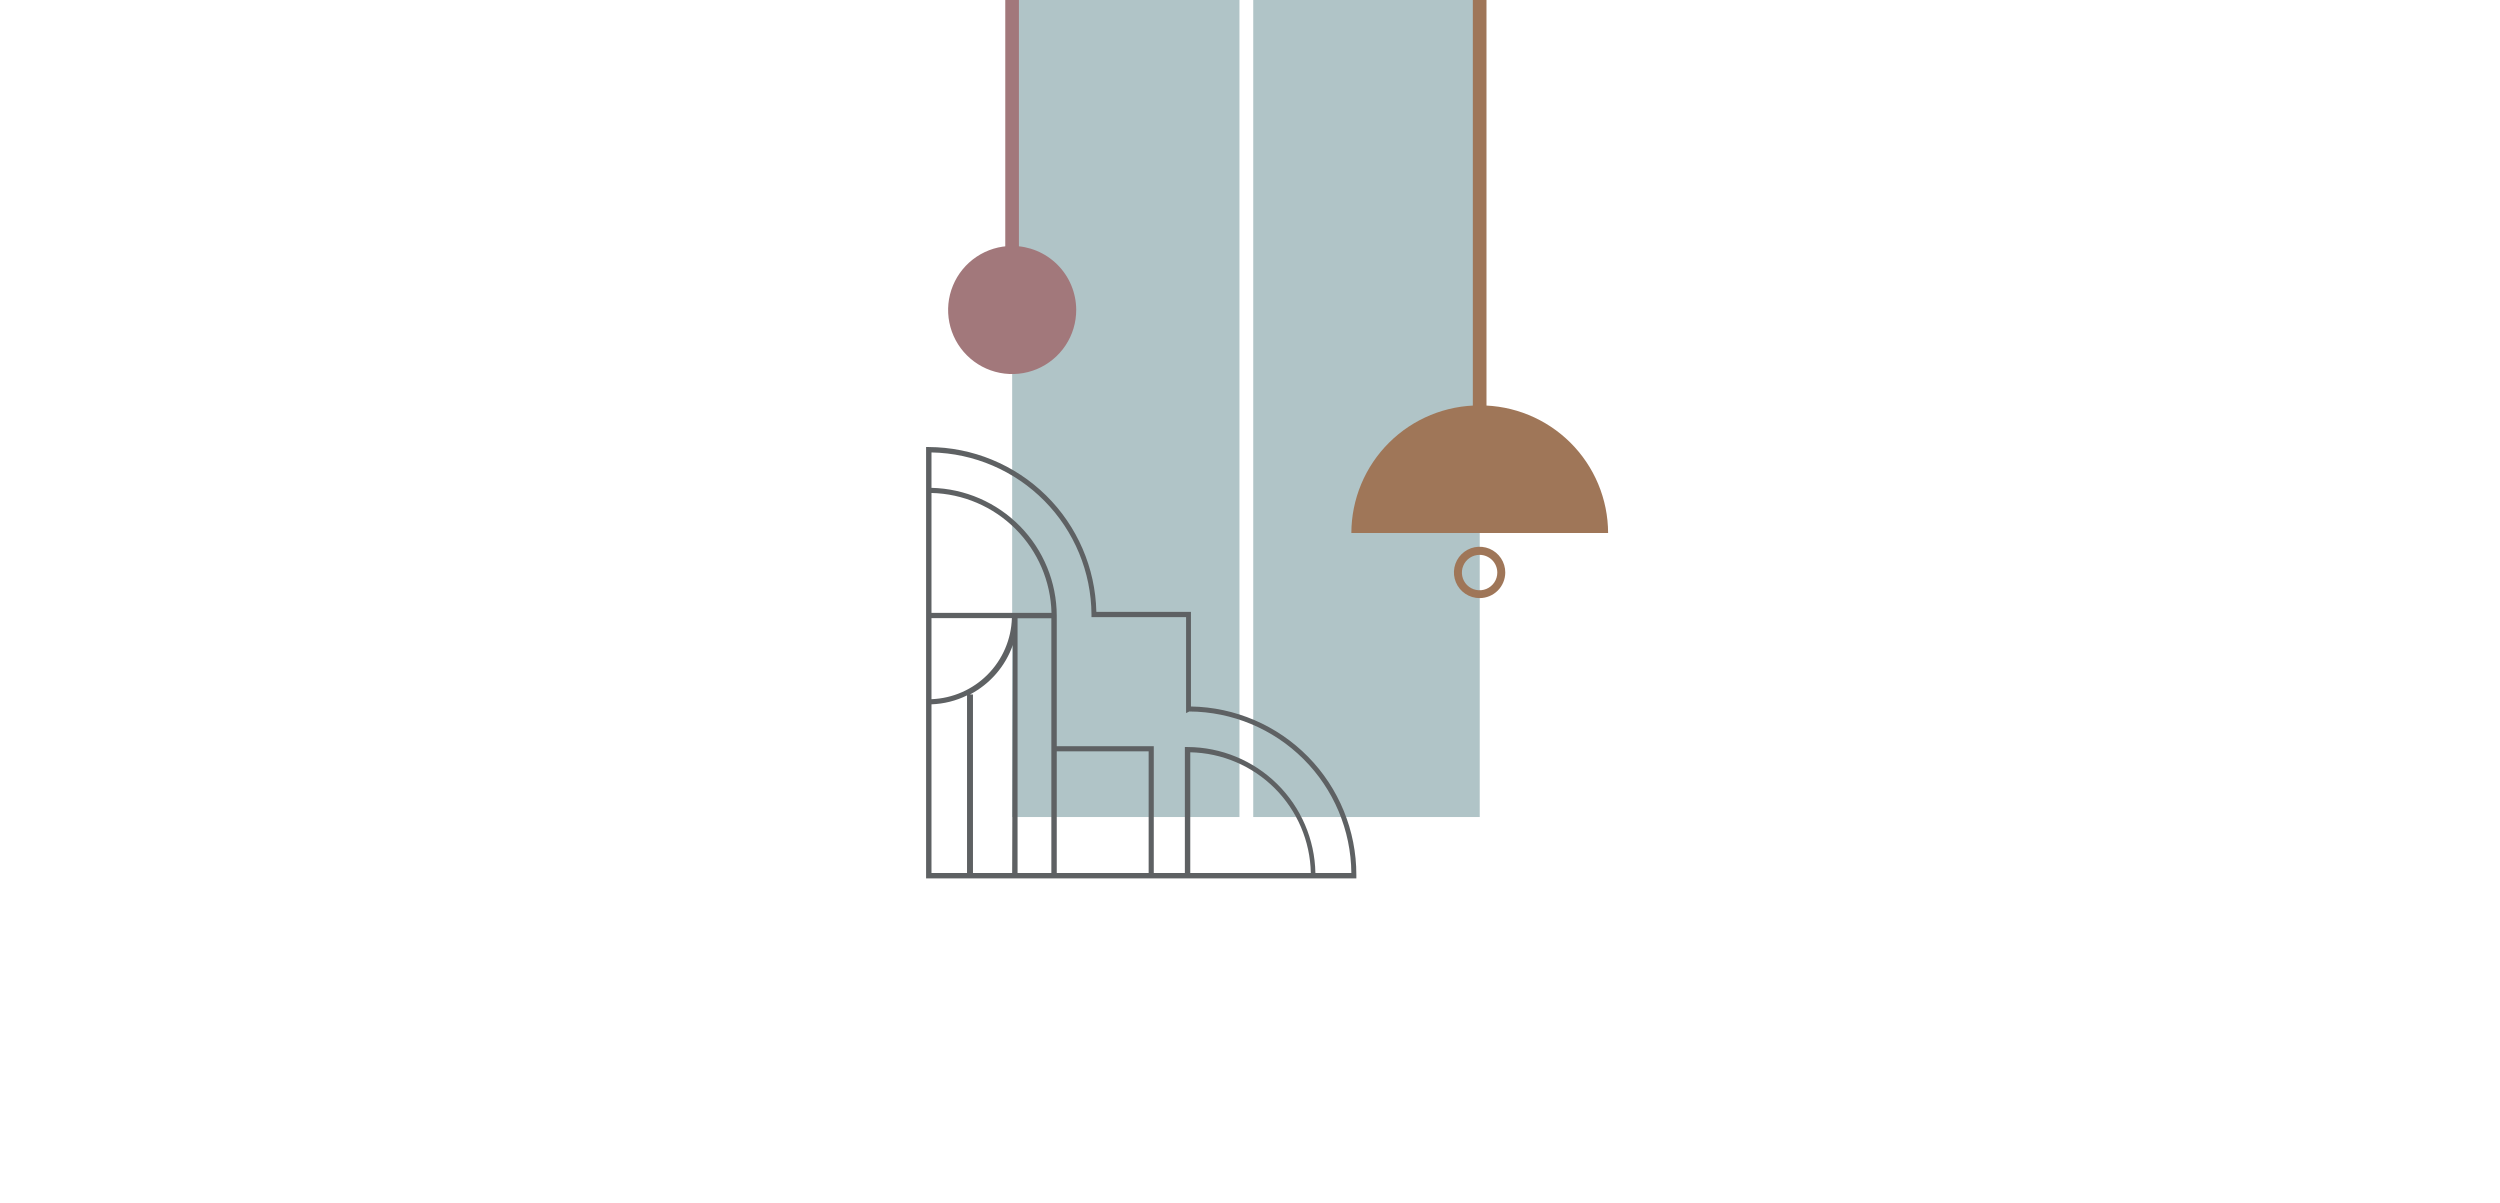
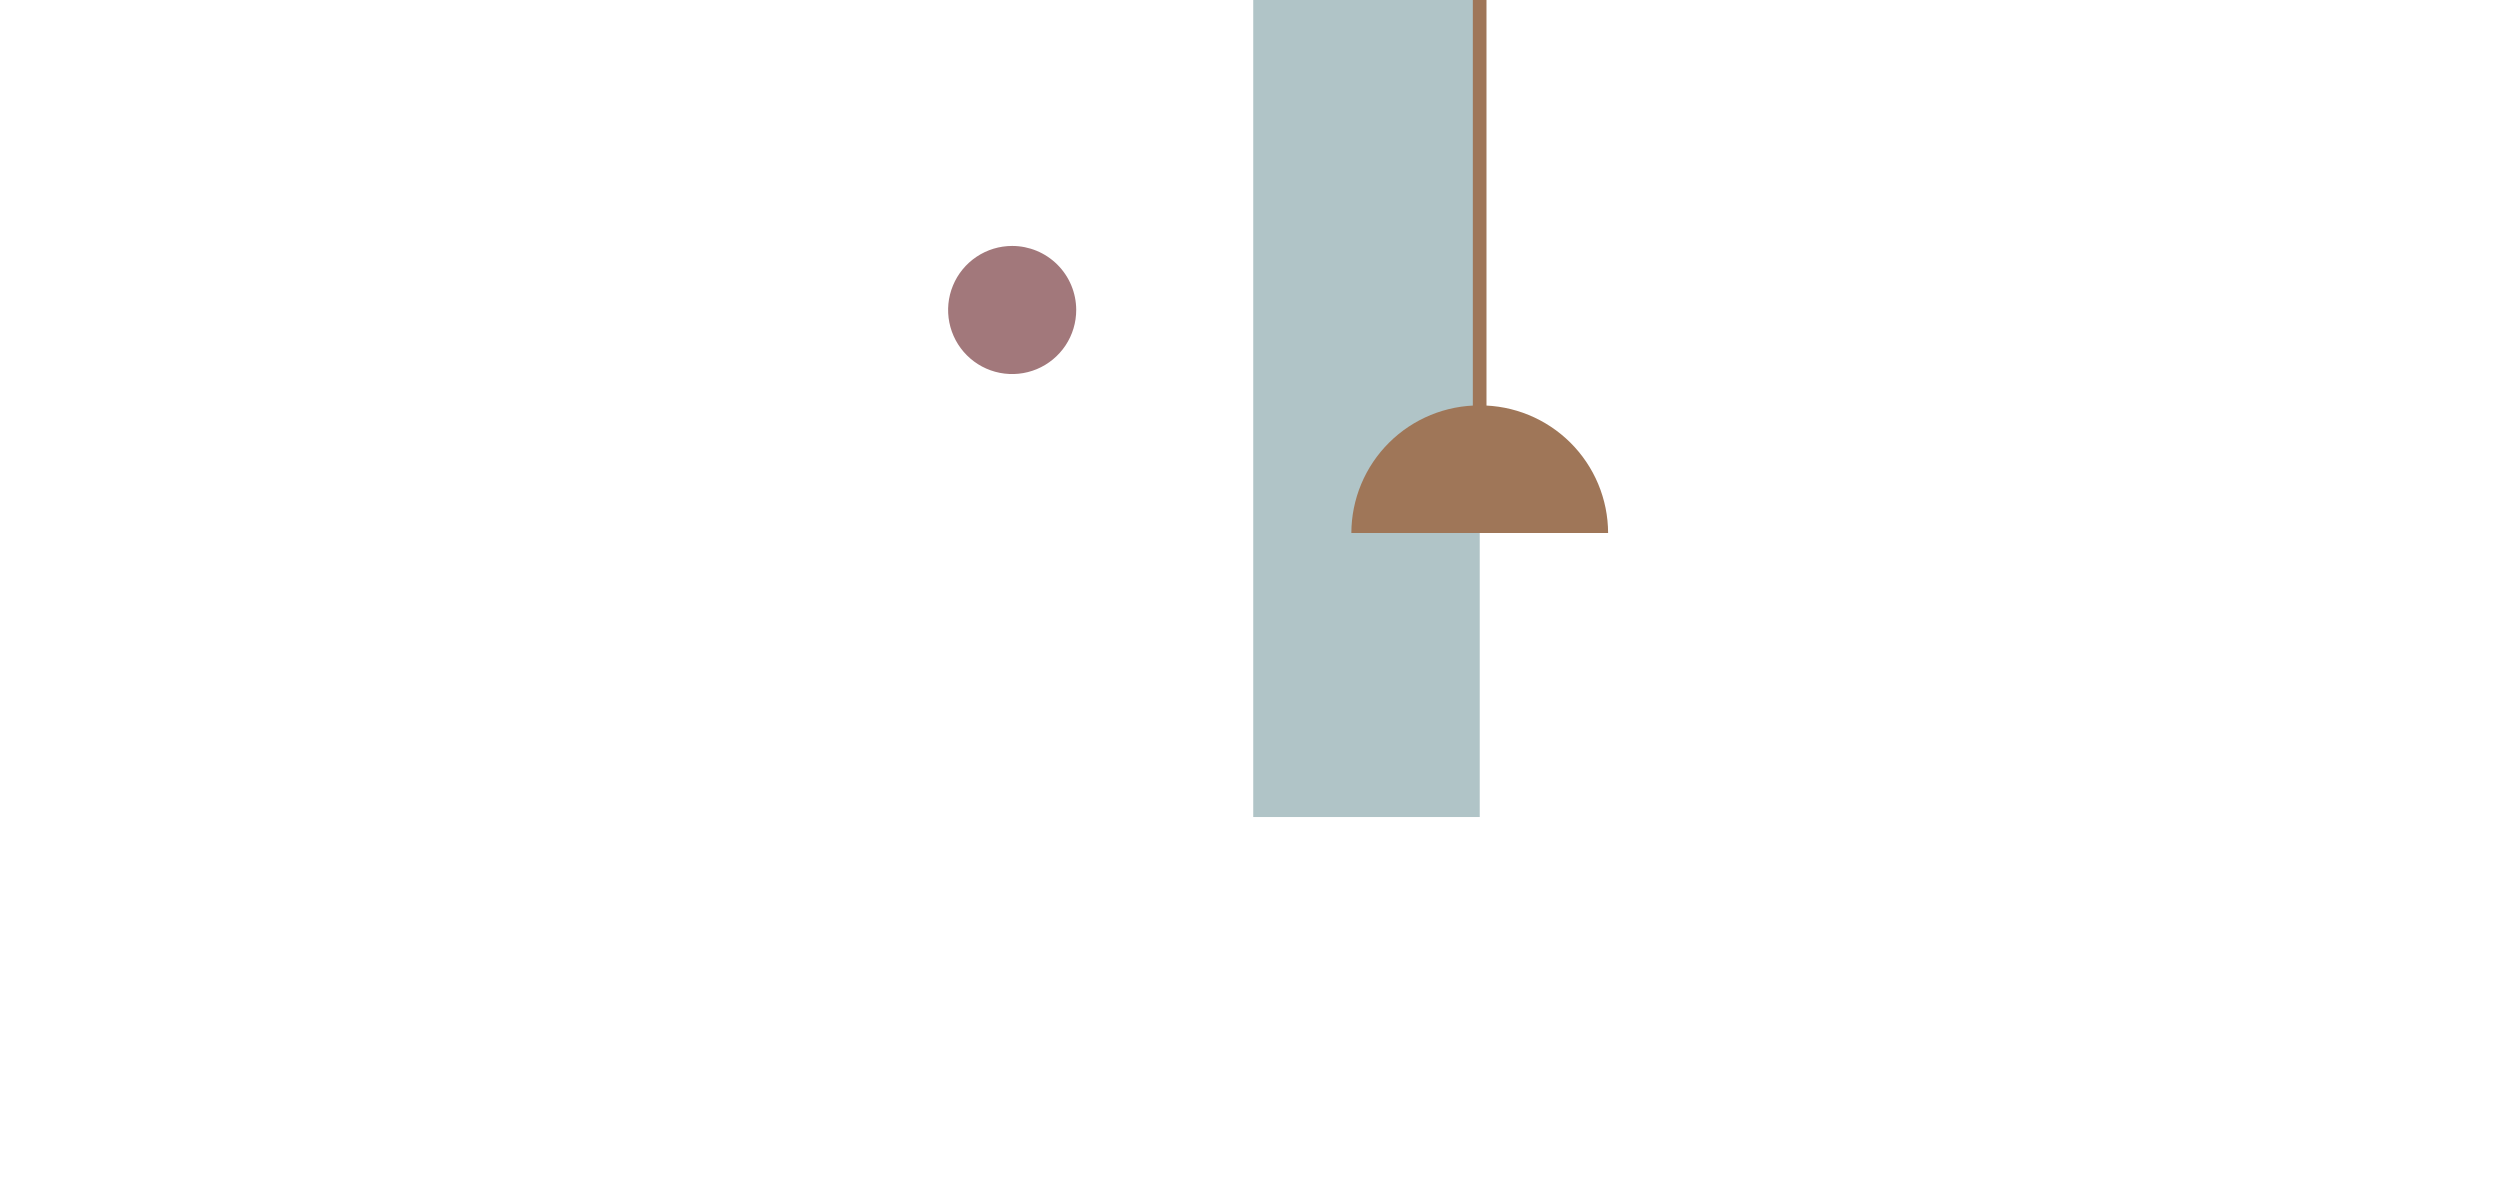
<svg xmlns="http://www.w3.org/2000/svg" width="185" height="89" viewBox="0 0 185 89" fill="none">
-   <path d="M91.72 0H74.9V60.46H91.72V0Z" fill="#B0C4C7" />
  <path d="M109.5 0H92.74V60.46H109.5V0Z" fill="#B0C4C7" />
  <path d="M79.64 22.93C79.642 23.868 79.366 24.785 78.846 25.566C78.326 26.347 77.587 26.956 76.721 27.317C75.855 27.677 74.901 27.772 73.981 27.59C73.061 27.409 72.216 26.958 71.552 26.295C70.888 25.633 70.436 24.788 70.252 23.869C70.068 22.949 70.161 21.995 70.52 21.129C70.878 20.262 71.486 19.521 72.266 19C73.045 18.478 73.962 18.2 74.9 18.2C76.155 18.2 77.359 18.698 78.248 19.585C79.137 20.472 79.637 21.675 79.64 22.93Z" fill="#A2787B" />
-   <path d="M68.53 64.6V65H100.37C100.375 64.913 100.375 64.827 100.37 64.74C100.373 61.472 99.091 58.335 96.802 56.004C94.512 53.672 91.397 52.335 88.13 52.28V45.28H81.13C81.06 42.03 79.723 38.936 77.405 36.657C75.087 34.379 71.971 33.095 68.72 33.08H68.53V33.47V36.1V36.49V45.36V45.75V51.75V52.14V64.6ZM74.9 64.6H72V51.39H71.78C73.262 50.615 74.394 49.307 74.95 47.73L74.9 64.6ZM77.8 55.22V64.6H75.3V45.75H77.8V55.22ZM85 64.6H78.2V55.6H85V64.6ZM88.08 64.6V55.67C90.432 55.719 92.674 56.675 94.337 58.34C96 60.005 96.954 62.248 97 64.6H88.08ZM68.93 33.48C72.079 33.54 75.08 34.829 77.292 37.071C79.504 39.313 80.752 42.331 80.77 45.48V45.67H87.77V52.77L88.01 52.65C91.177 52.668 94.21 53.932 96.454 56.168C98.697 58.404 99.971 61.433 100 64.6H97.34C97.293 62.119 96.277 59.754 94.509 58.013C92.741 56.271 90.362 55.29 87.88 55.28H87.68V64.6H85.38V55.22H78.2V45.75V45.56C78.193 43.086 77.22 40.713 75.488 38.946C73.757 37.178 71.403 36.157 68.93 36.1V33.48ZM68.93 36.48C71.266 36.536 73.491 37.488 75.144 39.139C76.797 40.79 77.752 43.014 77.81 45.35H68.93V36.48ZM68.93 45.74H74.88C74.833 47.308 74.192 48.8 73.088 49.913C71.984 51.027 70.497 51.68 68.93 51.74V45.74ZM68.93 52.12C69.843 52.088 70.74 51.863 71.56 51.46V64.6H68.93V52.12Z" fill="#5E6163" />
-   <path d="M109.5 44.26C109.123 44.262 108.755 44.152 108.441 43.944C108.127 43.736 107.882 43.439 107.737 43.092C107.592 42.744 107.553 42.361 107.626 41.992C107.699 41.622 107.88 41.283 108.147 41.017C108.413 40.75 108.752 40.569 109.122 40.496C109.491 40.423 109.874 40.462 110.222 40.606C110.569 40.752 110.866 40.997 111.074 41.311C111.282 41.625 111.392 41.993 111.39 42.37C111.387 42.87 111.187 43.35 110.834 43.703C110.48 44.057 110 44.257 109.5 44.26ZM109.5 41.06C109.24 41.058 108.986 41.133 108.769 41.276C108.553 41.419 108.383 41.623 108.283 41.862C108.182 42.101 108.155 42.365 108.204 42.619C108.253 42.874 108.377 43.108 108.56 43.293C108.743 43.477 108.976 43.603 109.231 43.654C109.485 43.705 109.749 43.68 109.989 43.581C110.229 43.482 110.434 43.314 110.579 43.099C110.723 42.883 110.8 42.63 110.8 42.37C110.8 42.024 110.663 41.693 110.42 41.447C110.176 41.202 109.846 41.063 109.5 41.06Z" fill="#9F7658" />
  <path d="M110 0H108.99V30.33H110V0Z" fill="#9F7658" />
-   <path d="M75.4 0H74.39V22.04H75.4V0Z" fill="#A2787B" />
  <path d="M109.5 30C108.256 29.996 107.024 30.237 105.874 30.709C104.723 31.182 103.677 31.876 102.795 32.752C101.913 33.629 101.212 34.671 100.732 35.818C100.253 36.966 100.004 38.196 100 39.44H119C118.996 38.196 118.747 36.966 118.268 35.818C117.788 34.671 117.087 33.629 116.205 32.752C115.323 31.876 114.277 31.182 113.126 30.709C111.976 30.237 110.744 29.996 109.5 30Z" fill="#9F7658" />
</svg>